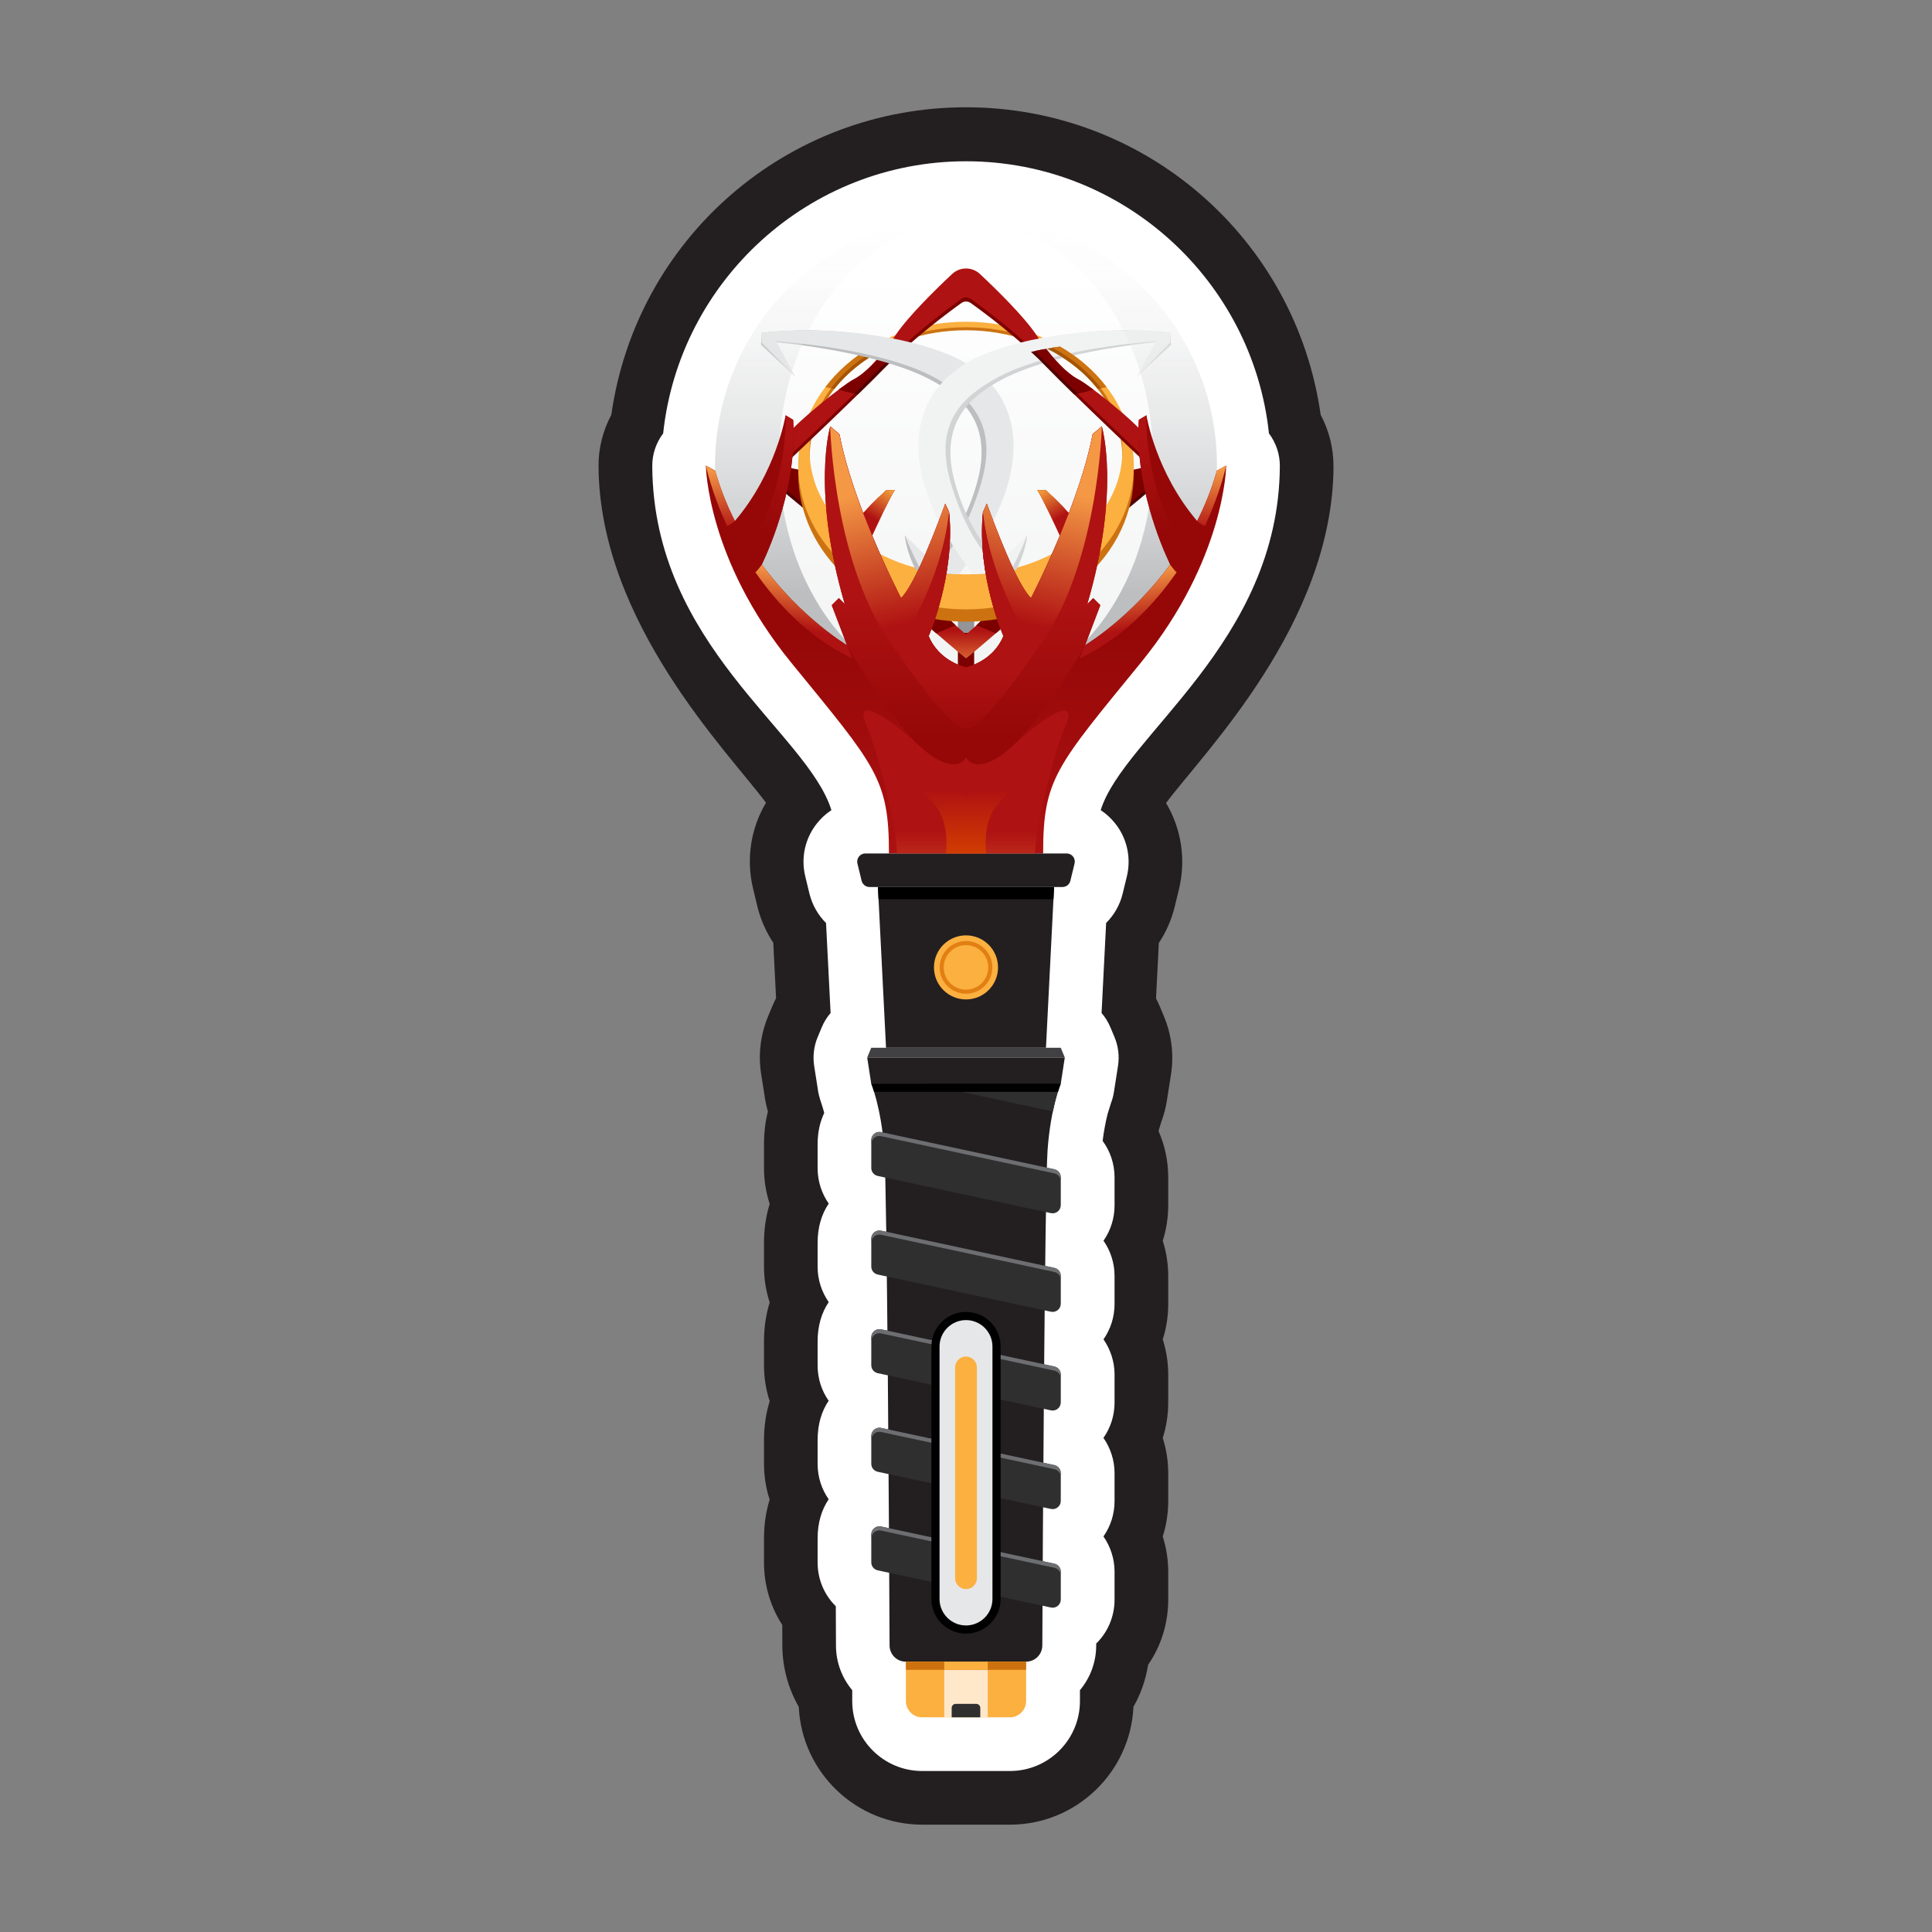
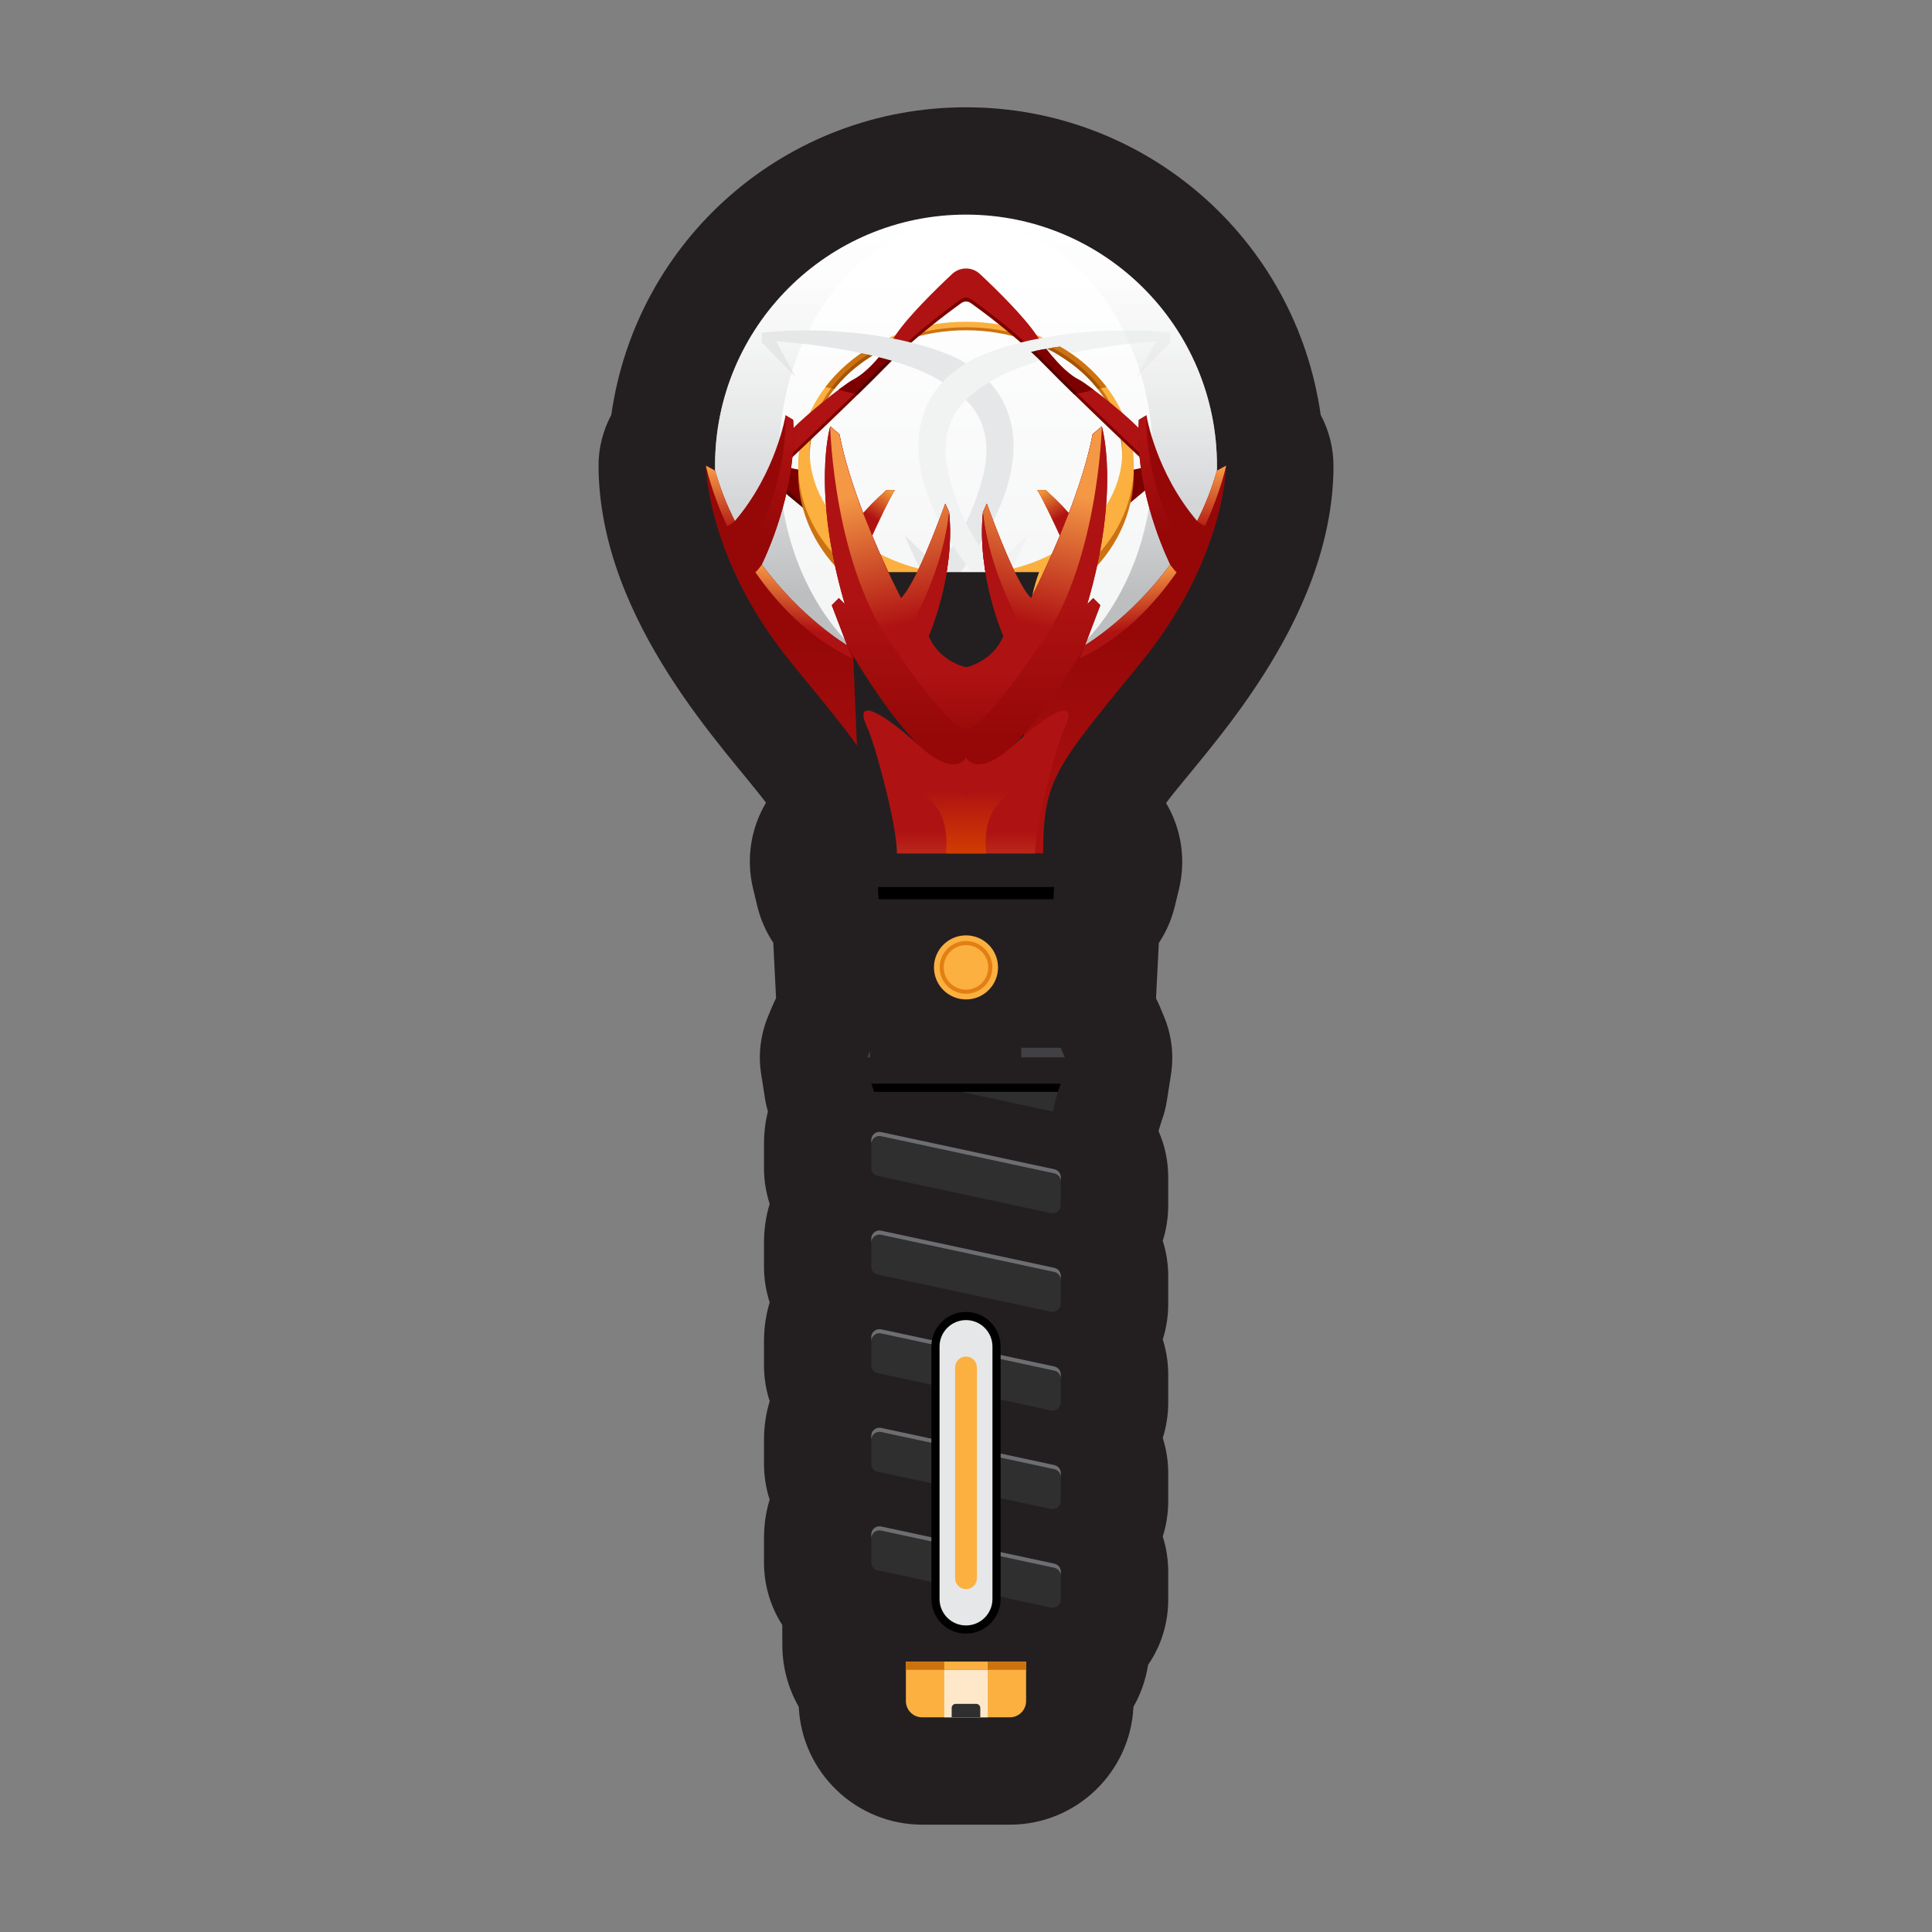
<svg xmlns="http://www.w3.org/2000/svg" xmlns:xlink="http://www.w3.org/1999/xlink" id="b" width="36" height="36" viewBox="0 0 36 36">
  <rect x="0" y="0" width="36" height="36" fill="#808080" stroke="none" />
  <defs>
    <linearGradient id="c" x1="18" y1="4.911" x2="18" y2="13.456" gradientUnits="userSpaceOnUse">
      <stop offset=".017" stop-color="#fff" />
      <stop offset="1" stop-color="#f1f2f2" />
    </linearGradient>
    <linearGradient id="d" x1="18" y1="12.652" x2="18" y2="11.753" gradientUnits="userSpaceOnUse">
      <stop offset="0" stop-color="#f49845" />
      <stop offset="1" stop-color="#af1212" />
    </linearGradient>
    <linearGradient id="e" x1="18" y1="3.44" x2="18" y2="11.035" gradientUnits="userSpaceOnUse">
      <stop offset=".017" stop-color="#fff" stop-opacity="0" />
      <stop offset="1" stop-color="#bcbec0" />
    </linearGradient>
    <linearGradient id="f" x1="18" y1="16.287" x2="18" y2="11.867" gradientUnits="userSpaceOnUse">
      <stop offset="0" stop-color="#af1212" />
      <stop offset="1" stop-color="#960808" />
    </linearGradient>
    <linearGradient id="g" x1="18" y1="11.157" x2="18" y2="13.688" xlink:href="#f" />
    <linearGradient id="h" x1="16.562" y1="9.083" x2="17.137" y2="11.556" xlink:href="#d" />
    <linearGradient id="i" x1="-871.992" y1="9.083" x2="-871.417" y2="11.556" gradientTransform="translate(-852.554) rotate(-180) scale(1 -1)" xlink:href="#d" />
    <linearGradient id="j" x1="16.245" y1="9.641" x2="16.608" y2="9.039" gradientUnits="userSpaceOnUse">
      <stop offset="0" stop-color="#af1212" />
      <stop offset="1" stop-color="#fbb040" />
    </linearGradient>
    <linearGradient id="k" x1="-921.83" y1="9.641" x2="-921.468" y2="9.039" gradientTransform="translate(-902.076) rotate(-180) scale(1 -1)" xlink:href="#j" />
    <linearGradient id="l" x1="13.409" y1="8.732" x2="13.445" y2="9.933" xlink:href="#d" />
    <linearGradient id="m" x1="-875.145" y1="8.732" x2="-875.109" y2="9.933" gradientTransform="translate(-852.554) rotate(-180) scale(1 -1)" xlink:href="#d" />
    <linearGradient id="n" x1="15.117" y1="10.696" x2="14.932" y2="11.727" xlink:href="#d" />
    <linearGradient id="o" x1="-873.437" y1="10.696" x2="-873.622" y2="11.727" gradientTransform="translate(-852.554) rotate(-180) scale(1 -1)" xlink:href="#d" />
    <linearGradient id="p" x1="18" y1="18" x2="18" y2="15.502" xlink:href="#d" />
    <linearGradient id="q" x1="14.858" y1="8.174" x2="14.091" y2="9.837" xlink:href="#f" />
    <linearGradient id="r" x1="-873.696" y1="8.174" x2="-874.463" y2="9.837" gradientTransform="translate(-852.554) rotate(-180) scale(1 -1)" xlink:href="#f" />
    <linearGradient id="s" x1="18" y1="12.553" x2="18" y2="13.93" gradientUnits="userSpaceOnUse">
      <stop offset="0" stop-color="#af1212" />
      <stop offset="1" stop-color="#960808" />
    </linearGradient>
    <linearGradient id="t" x1="18" y1="16.043" x2="18" y2="14.718" gradientUnits="userSpaceOnUse">
      <stop offset=".006" stop-color="#d44100" />
      <stop offset="1" stop-color="#af1212" />
    </linearGradient>
  </defs>
  <path d="M24.847,8.692c.003-.335-.081-.667-.238-.962-.466-3.283-3.267-5.731-6.609-5.731s-6.144,2.447-6.609,5.731c-.157.294-.241.626-.238.959.017,2.915,2.433,5.341,3.12,6.269-.285.479-.373,1.05-.24,1.603l.08.331c.059.241.16.47.296.675l.052,1.032c-.026.051-.05.102-.072.155l-.075.18c-.143.341-.188.714-.131,1.078l.076.485c.008.053.027.132.05.215-.049.192-.073.396-.073.607v.445c0,.23.036.454.106.669-.07.227-.106.47-.106.723v.445c0,.23.036.454.106.668-.07.228-.106.472-.106.725v.445c0,.231.036.456.106.67-.07.227-.106.47-.106.722v.445c0,.23.036.454.105.668-.07.226-.105.467-.105.724v.445c0,.421.119.822.34,1.165l.002.389c.002.4.108.793.306,1.138.056,1.22,1.067,2.195,2.301,2.195h1.634c1.234,0,2.245-.976,2.301-2.196.136-.238.229-.502.274-.784.243-.353.374-.772.374-1.213v-.521c0-.225-.035-.445-.102-.656.068-.211.102-.434.102-.66v-.52c0-.225-.035-.445-.102-.656.068-.211.102-.434.102-.66v-.521c0-.225-.035-.446-.102-.656.068-.211.102-.433.102-.659v-.521c0-.227-.035-.447-.102-.658.067-.21.102-.432.102-.657v-.521c0-.303-.061-.595-.18-.864.002-.007.003-.014.004-.019l.05-.162c.047-.127.082-.259.102-.393l.076-.485c.057-.365.011-.738-.131-1.077l-.075-.181c-.022-.054-.046-.105-.073-.156l.052-1.033c.137-.206.238-.436.297-.68l.08-.329c.131-.551.043-1.118-.242-1.599.68-.919,3.103-3.332,3.12-6.266Z" fill="#231f20" stroke-width="0" />
-   <path d="M18.817,33h-1.634c-.719,0-1.303-.584-1.303-1.303v-.203c-.189-.226-.302-.515-.303-.83l-.003-.734c-.213-.21-.339-.499-.339-.816v-.445c0-.291.073-.536.206-.732-.131-.188-.206-.415-.206-.659v-.445c0-.291.073-.536.206-.732-.132-.188-.206-.415-.206-.659v-.445c0-.292.074-.538.207-.734-.131-.189-.207-.417-.207-.658v-.445c0-.292.074-.537.207-.733-.131-.189-.207-.417-.207-.658v-.445c0-.223.043-.418.123-.585-.014-.056-.026-.098-.035-.124-.023-.064-.065-.199-.076-.266l-.076-.486c-.028-.182-.006-.368.065-.538l.076-.182c.041-.099.097-.189.165-.267l-.085-1.677c-.146-.145-.255-.331-.308-.543l-.079-.326c-.084-.348-.005-.705.215-.984.078-.099.169-.183.272-.25-.447-1.448-3.319-3.068-3.338-6.408-.002-.225.072-.439.203-.612.303-2.847,2.719-5.071,5.644-5.071s5.341,2.225,5.644,5.071c.131.174.205.388.203.612-.019,3.291-2.913,5.032-3.338,6.408.102.067.193.151.272.25.22.279.298.637.216.982l-.079.324c-.052.214-.161.4-.308.546l-.085,1.678c.068.078.123.168.165.267l.076.182c.071.17.094.356.065.538l-.076.486c-.01.066-.027.132-.051.194l-.067.215c-.042.169-.071.333-.092.501.141.191.222.428.222.682v.521c0,.238-.073.467-.206.657.131.188.206.415.206.658v.521c0,.239-.073.468-.206.659.13.188.206.415.206.656v.521c0,.239-.073.469-.207.659.131.189.207.416.207.657v.52c0,.239-.073.469-.207.659.131.189.207.416.207.657v.521c0,.31-.123.604-.342.818v.039c-.001.315-.115.605-.303.83v.203c0,.719-.585,1.303-1.303,1.303Z" fill="#fff" stroke-width="0" />
  <circle cx="18" cy="8.675" r="4.676" fill="url(#c)" stroke-width="0" />
  <rect x="17.849" y="11.182" width=".303" height=".796" fill="#939598" stroke-width="0" />
  <rect x="17.849" y="11.793" width=".303" height=".796" fill="#7c0000" stroke-width="0" />
  <path d="M18.512,11.32s0,0,0,0c-.236.281-.511.501-.511.501,0,0-.276-.221-.511-.501,0,0,0,0,0,0-.05.172-.099.311-.134.403,0,0,.631.544.645.544s.645-.544.645-.544h0c-.035-.093-.084-.231-.134-.403Z" fill="url(#d)" stroke-width="0" />
  <path d="M17.445,11.801c.115-.049.261-.113.365-.146-.095-.088-.213-.205-.322-.335,0,0,0,0,0,0-.05.172-.099.311-.134.403,0,0,.036.031.091.078Z" fill="#7c0000" stroke-width="0" />
  <path d="M18.555,11.801c-.115-.049-.261-.113-.365-.146.095-.088.213-.205.322-.335,0,0,0,0,0,0,.05.172.099.311.134.403,0,0-.036.031-.091.078Z" fill="#7c0000" stroke-width="0" />
  <polygon points="14.998 8.852 14.515 8.751 14.415 9.008 15.211 9.669 14.998 8.852" fill="#510000" stroke-width="0" />
-   <polygon points="21.002 8.852 21.485 8.751 21.584 9.008 20.789 9.669 21.002 8.852" fill="#510000" stroke-width="0" />
  <polygon points="14.998 8.776 14.515 8.675 14.415 8.933 15.211 9.594 14.998 8.776" fill="#7c0000" stroke-width="0" />
  <polygon points="21.002 8.776 21.485 8.675 21.584 8.933 20.789 9.594 21.002 8.776" fill="#7c0000" stroke-width="0" />
  <path d="M18,6.048c-1.727,0-3.127,1.239-3.127,2.768s1.4,2.768,3.127,2.768,3.127-1.239,3.127-2.768-1.4-2.768-3.127-2.768ZM18,10.908c-1.61,0-2.914-1.064-2.914-2.377s1.305-2.377,2.914-2.377,2.914,1.064,2.914,2.377-1.305,2.377-2.914,2.377Z" fill="#cc7211" stroke-width="0" />
  <path d="M18,5.995c-1.727,0-3.127,1.2-3.127,2.68s1.4,2.68,3.127,2.68,3.127-1.2,3.127-2.68-1.4-2.68-3.127-2.68ZM18,10.702c-1.61,0-2.914-1.031-2.914-2.302s1.305-2.302,2.914-2.302,2.914,1.031,2.914,2.302-1.305,2.302-2.914,2.302Z" fill="#fbb040" stroke-width="0" />
  <path d="M20.101,7.15c-.171-.085-.437-.309-.79-.833-.236-.35-.742-.846-1.052-1.136-.145-.136-.371-.136-.517,0-.309.29-.816.786-1.052,1.136-.353.524-.62.748-.79.833s-1.034.764-1.242,1.044v.426s1.228-1.153,1.86-1.801c.509-.522,1.161-1.004,1.395-1.172.053-.038.123-.038.176,0,.234.167.885.649,1.395,1.172.632.648,1.86,1.801,1.86,1.801v-.426c-.208-.281-1.071-.959-1.242-1.044Z" fill="#7c0000" stroke-width="0" />
  <path d="M20.101,7.074c-.171-.085-.437-.309-.79-.833-.236-.35-.742-.846-1.052-1.136-.145-.136-.371-.136-.517,0-.309.29-.816.786-1.052,1.136-.353.524-.62.748-.79.833s-1.034.764-1.242,1.044v.426s1.228-1.153,1.86-1.801c.509-.522,1.161-1.004,1.395-1.172.053-.038.123-.038.176,0,.234.167.885.649,1.395,1.172.632.648,1.86,1.801,1.86,1.801v-.426c-.208-.281-1.071-.959-1.242-1.044Z" fill="#af1212" stroke-width="0" />
  <path d="M15.442,7.224c.036.007.071.015.106.022.24-.305.563-.562.944-.75-.051-.009-.102-.018-.151-.026-.354.196-.659.453-.899.755Z" fill="#a55404" stroke-width="0" />
  <path d="M15.38,7.213c.036.007.072.014.107.021.226-.303.537-.561.907-.755-.05-.009-.099-.017-.145-.024-.345.2-.641.459-.869.758Z" fill="#cc7211" stroke-width="0" />
  <path d="M16.517,6.82c.087-.09.179-.178.272-.264-.079-.017-.158-.033-.234-.048-.287.389-.508.568-.656.642-.037.018-.108.066-.197.131.096.022.19.045.282.07.195-.191.381-.375.532-.53Z" fill="#510000" stroke-width="0" />
  <path d="M16.517,6.744c.067-.068.136-.136.206-.203-.074-.016-.147-.03-.218-.043-.263.344-.467.506-.606.576-.047.024-.149.094-.275.188.102.022.202.046.299.071.217-.212.426-.419.593-.59Z" fill="#7c0000" stroke-width="0" />
-   <path d="M17.572,6.627c.844.369,1.364,1.13,1.087,2.281-.166.69-.611,1.363-.941,1.792-.25-.009-.423-.026-.653-.082-.187-.358-.206-.644-.206-.644l.435.565s.587-.409.907-1.528-.275-1.628-.886-1.947c-1.043-.545-3.006-.704-3.006-.704l.496.645-.625-.578.015-.227c1.247-.139,2.532.057,3.376.426Z" fill="#bcbec0" stroke-width="0" />
  <path d="M17.724,6.627c.844.369,1.364,1.13,1.087,2.281-.166.69-.611,1.363-.941,1.792-.25-.009-.492-.042-.722-.098-.187-.358-.288-.628-.288-.628l.586.565s.522-.437.842-1.556-.247-1.59-.821-1.919c-1.021-.586-3.006-.704-3.006-.704l.359.661-.625-.639v-.181c1.247-.139,2.684.057,3.528.426Z" fill="#e6e7e8" stroke-width="0" />
-   <path d="M18.428,6.627c-.844.369-1.364,1.13-1.087,2.281.166.69.611,1.363.941,1.792.25-.009.423-.026.653-.082.187-.358.206-.644.206-.644l-.435.565s-.587-.409-.907-1.528.275-1.628.886-1.947c1.043-.545,3.006-.704,3.006-.704l-.496.645.625-.578-.015-.227c-1.247-.139-2.532.057-3.376.426Z" fill="#d1d3d4" stroke-width="0" />
  <path d="M18.276,6.627c-.844.369-1.364,1.13-1.087,2.281.166.69.611,1.363.941,1.792.25-.009.492-.042.722-.098.187-.358.288-.628.288-.628l-.586.565s-.522-.437-.842-1.556.247-1.59.821-1.919c1.021-.586,3.006-.704,3.006-.704l-.359.661.625-.639v-.181c-1.247-.139-2.684.057-3.528.426Z" fill="#f1f2f2" stroke-width="0" />
  <path d="M18,4c-2.582,0-4.676,2.093-4.676,4.676s2.093,4.676,4.676,4.676,4.676-2.093,4.676-4.676-2.093-4.676-4.676-4.676ZM18,12.969c-1.925,0-3.485-1.98-3.485-4.423s1.56-4.423,3.485-4.423,3.485,1.98,3.485,4.423-1.56,4.423-3.485,4.423Z" fill="url(#e)" stroke-width="0" />
  <path d="M22.675,8.769c-.096.34-.223.653-.368.939-.775-.908-.945-1.97-.945-1.97l-.142.085c-.076,1.186.409,2.327.585,2.696-.737.999-1.587,1.503-1.587,1.503l.284-.746-.132-.132-.11.11c.625-2.132.27-3.311.27-3.311l-.171.147c-.091.475-.261.996-.444,1.472-.173-.201-.43-.429-.43-.429h-.156c.093.139.328.644.42.844-.279.669-.538,1.167-.538,1.167-.262-.249-.668-1.335-.824-1.76l-.072.158c-.118,1.178.382,2.308.382,2.308-.199.483-.697.583-.697.583,0,0-.498-.1-.697-.583,0,0,.499-1.13.382-2.308l-.072-.158c-.156.425-.562,1.51-.824,1.76,0,0-.259-.498-.538-1.167.092-.2.327-.706.42-.844h-.156s-.258.228-.43.429c-.182-.476-.353-.997-.444-1.472l-.171-.147s-.355,1.179.27,3.311l-.11-.11-.132.132.284.746s-.849-.504-1.587-1.503c.175-.369.661-1.511.585-2.696l-.142-.085s-.171,1.061-.945,1.97c-.145-.287-.272-.6-.368-.939l-.172-.094s.014,1.742,1.592,3.675,1.819,2.16,1.819,3.553h2.873c0-1.393.242-1.62,1.819-3.553s1.592-3.675,1.592-3.675l-.172.094Z" fill="url(#f)" stroke-width="0" />
  <path d="M19.876,15.903h-3.752c-.098,0-.17.092-.147.187l.078.322c.017.068.077.116.147.116h3.596c.07,0,.131-.048.147-.116l.078-.322c.023-.095-.049-.187-.147-.187Z" fill="#231f20" stroke-width="0" />
  <polygon points="19.49 19.524 16.51 19.524 16.359 16.529 19.641 16.529 19.49 19.524" fill="#231f20" stroke-width="0" />
  <polygon points="19.841 19.705 16.159 19.705 16.234 19.524 19.766 19.524 19.841 19.705" fill="#414042" stroke-width="0" />
  <polygon points="19.841 19.705 16.159 19.705 16.234 20.192 19.766 20.192 19.841 19.705" fill="#231f20" stroke-width="0" />
-   <path d="M16.234,20.192s.187.444.244,1.24c.051.72.091,7.386.098,9.23.001.167.136.301.303.301h2.24c.167,0,.302-.135.303-.301.007-1.844.047-8.51.098-9.23.057-.796.244-1.24.244-1.24h-3.531Z" fill="#231f20" stroke-width="0" />
+   <path d="M16.234,20.192s.187.444.244,1.24h2.24c.167,0,.302-.135.303-.301.007-1.844.047-8.51.098-9.23.057-.796.244-1.24.244-1.24h-3.531Z" fill="#231f20" stroke-width="0" />
  <path d="M16.88,30.963v.734c0,.167.136.303.303.303h1.634c.167,0,.303-.136.303-.303v-.734h-2.24Z" fill="#fbb040" stroke-width="0" />
  <path d="M19.646,21.788l-3.228-.693c-.094-.02-.183.052-.183.148v.521c0,.071.05.133.12.148l3.228.693c.094.02.183-.052.183-.148v-.521c0-.071-.05-.133-.12-.148Z" fill="#2f2f2f" stroke-width="0" />
  <path d="M19.646,23.625l-3.228-.693c-.094-.02-.183.052-.183.148v.521c0,.071.05.133.12.148l3.228.693c.094.02.183-.052.183-.148v-.521c0-.071-.05-.133-.12-.148Z" fill="#2f2f2f" stroke-width="0" />
  <path d="M19.646,25.463l-3.228-.693c-.094-.02-.183.052-.183.148v.521c0,.071.05.133.12.148l3.228.693c.094.02.183-.052.183-.148v-.521c0-.071-.05-.133-.12-.148Z" fill="#2f2f2f" stroke-width="0" />
  <path d="M19.646,27.3l-3.228-.693c-.094-.02-.183.052-.183.148v.521c0,.071.05.133.12.148l3.228.693c.094.02.183-.052.183-.148v-.521c0-.071-.05-.133-.12-.148Z" fill="#2f2f2f" stroke-width="0" />
  <path d="M19.646,29.137l-3.228-.693c-.094-.02-.183.052-.183.148v.521c0,.071.05.133.12.148l3.228.693c.094.02.183-.052.183-.148v-.521c0-.071-.05-.133-.12-.148Z" fill="#2f2f2f" stroke-width="0" />
  <path d="M19.646,21.788l-3.228-.693c-.094-.02-.183.052-.183.148v.076c0-.097.089-.169.183-.148l3.228.693c.07.015.12.077.12.148v-.076c0-.071-.05-.133-.12-.148Z" fill="#6d6e71" stroke-width="0" />
  <path d="M19.646,23.625l-3.228-.693c-.094-.02-.183.052-.183.148v.076c0-.097.089-.169.183-.148l3.228.693c.07.015.12.077.12.148v-.076c0-.071-.05-.133-.12-.148Z" fill="#6d6e71" stroke-width="0" />
  <path d="M19.646,25.463l-3.228-.693c-.094-.02-.183.052-.183.148v.076c0-.097.089-.169.183-.148l3.228.693c.07.015.12.077.12.148v-.076c0-.071-.05-.133-.12-.148Z" fill="#6d6e71" stroke-width="0" />
  <path d="M19.646,27.3l-3.228-.693c-.094-.02-.183.052-.183.148v.076c0-.097.089-.169.183-.148l3.228.693c.07.015.12.077.12.148v-.076c0-.071-.05-.133-.12-.148Z" fill="#6d6e71" stroke-width="0" />
  <path d="M19.646,29.137l-3.228-.693c-.094-.02-.183.052-.183.148v.076c0-.097.089-.169.183-.148l3.228.693c.07.015.12.077.12.148v-.076c0-.071-.05-.133-.12-.148Z" fill="#6d6e71" stroke-width="0" />
  <path d="M18,24.522c-.314,0-.569.255-.569.569v4.704c0,.314.255.569.569.569s.569-.255.569-.569v-4.704c0-.314-.255-.569-.569-.569Z" fill="#e6e7e8" stroke-width="0" />
  <path d="M18,30.44c-.355,0-.645-.289-.645-.645v-4.704c0-.355.289-.645.645-.645s.645.289.645.645v4.704c0,.355-.289.645-.645.645ZM18,24.598c-.272,0-.493.221-.493.493v4.704c0,.272.221.493.493.493s.493-.221.493-.493v-4.704c0-.272-.221-.493-.493-.493Z" stroke-width="0" />
  <path d="M18,25.277c-.112,0-.203.091-.203.203v3.928c0,.112.091.203.203.203s.203-.091.203-.203v-3.928c0-.112-.091-.203-.203-.203Z" fill="#fbb040" stroke-width="0" />
  <path d="M20.261,11.256c.625-2.132.27-3.311.27-3.311l-.171.147c-.091.475-.261.996-.444,1.472-.173-.201-.43-.429-.43-.429h-.156c.093.139.328.644.42.844-.279.669-.538,1.167-.538,1.167-.262-.249-.668-1.335-.824-1.76l-.072.158c-.118,1.178.382,2.308.382,2.308-.199.483-.697.583-.697.583,0,0-.498-.1-.697-.583,0,0,.499-1.13.382-2.308l-.072-.158c-.156.425-.562,1.51-.824,1.76,0,0-.259-.498-.538-1.167.092-.2.327-.706.42-.844h-.156s-.258.228-.43.429c-.182-.476-.353-.997-.444-1.472l-.171-.147s-.355,1.179.27,3.311l-.11-.11-.132.132.284.746s1.332,2.395,2.218,2.395,2.218-2.395,2.218-2.395l.284-.746-.132-.132-.11.11Z" fill="url(#g)" stroke-width="0" />
  <path d="M17.684,9.545l-.072-.158c-.156.425-.562,1.51-.824,1.76,0,0-.259-.498-.538-1.167.092-.2.327-.706.42-.844h-.156s-.258.228-.43.429c-.182-.476-.353-.997-.444-1.472l-.171-.147s.062,2.672,1.227,4.178c0,0,.839-1.191.988-2.578Z" fill="url(#h)" stroke-width="0" />
  <path d="M18.316,9.545l.072-.158c.156.425.562,1.51.824,1.76,0,0,.259-.498.538-1.167-.092-.2-.327-.706-.42-.844h.156s.258.228.43.429c.182-.476.353-.997.444-1.472l.171-.147s-.062,2.672-1.227,4.178c0,0-.839-1.191-.988-2.578Z" fill="url(#i)" stroke-width="0" />
  <path d="M16.67,9.135h-.156s-.258.228-.43.429l.166.415c.092-.2.327-.706.42-.844Z" fill="url(#j)" stroke-width="0" />
  <path d="M19.33,9.135h.156s.258.228.43.429l-.166.415c-.092-.2-.327-.706-.42-.844Z" fill="url(#k)" stroke-width="0" />
  <path d="M20.558,7.224c-.036.007-.071.015-.106.022-.24-.305-.563-.562-.944-.75.051-.009.102-.018.151-.026.354.196.659.453.899.755Z" fill="#a55404" stroke-width="0" />
  <path d="M20.62,7.213c-.036.007-.072.014-.107.021-.226-.303-.537-.561-.907-.755.05-.009.099-.017.145-.024.345.2.641.459.869.758Z" fill="#cc7211" stroke-width="0" />
  <path d="M19.483,6.82c-.087-.09-.179-.178-.272-.264.079-.017.158-.033.234-.048.287.389.508.568.656.642.037.018.108.066.197.131-.096.022-.19.045-.282.07-.195-.191-.381-.375-.532-.53Z" fill="#510000" stroke-width="0" />
  <path d="M19.483,6.744c-.067-.068-.136-.136-.206-.203.074-.016.147-.03.218-.043.263.344.467.506.606.576.047.024.149.094.275.188-.102.022-.202.046-.299.071-.217-.212-.426-.419-.593-.59Z" fill="#7c0000" stroke-width="0" />
  <path d="M13.693,9.709c-.145-.287-.272-.6-.368-.939l-.172-.094s.098.488.397,1.127c.079-.038.143-.094.143-.094Z" fill="url(#l)" stroke-width="0" />
  <path d="M22.307,9.709c.145-.287.272-.6.368-.939l.172-.094s-.098.488-.397,1.127c-.079-.038-.143-.094-.143-.094Z" fill="url(#m)" stroke-width="0" />
  <path d="M15.782,12.024s-.849-.504-1.587-1.503c-.06.082-.081.107-.12.142.414.593.983,1.209,1.808,1.608l-.101-.247Z" fill="url(#n)" stroke-width="0" />
  <path d="M20.218,12.024s.849-.504,1.587-1.503c.06.082.081.107.12.142-.414.593-.983,1.209-1.808,1.608l.101-.247Z" fill="url(#o)" stroke-width="0" />
  <path d="M18.886,13.884c-.698.641-.886.229-.886.229,0,0-.188.412-.886-.229s-1.242-.915-.94-.297c.099.203.53,1.7.54,2.316h2.572c.009-.616.441-2.113.54-2.316.302-.618-.242-.344-.94.297Z" fill="url(#p)" stroke-width="0" />
  <path d="M14.78,7.824l-.142-.085s.072,1.396-.772,2.586c0,0,.089.171.208.338l.12-.142c.175-.369.661-1.511.585-2.696Z" fill="url(#q)" stroke-width="0" />
  <path d="M21.22,7.824l.142-.085s-.072,1.396.772,2.586c0,0-.089.171-.208.338l-.12-.142c-.175-.369-.661-1.511-.585-2.696Z" fill="url(#r)" stroke-width="0" />
  <path d="M18.315,9.561c-.112,1.173.383,2.292.383,2.292-.199.483-.697.583-.697.583,0,0-.498-.1-.697-.583,0,0,.495-1.12.383-2.292-.154,1.38-.986,2.562-.986,2.562,0,0,.957,1.445,1.297,1.463v.001c.001,0,.002-0.0.003-0.0.001,0,.002 0.0.003 0v-.001c.34-.018,1.297-1.463,1.297-1.463,0,0-.832-1.182-.986-2.562Z" fill="url(#s)" stroke-width="0" />
  <path d="M19.534,13.472s-.464.903-1.534,1.351c-1.07-.448-1.534-1.351-1.534-1.351.13.876.736,1.228.987,1.569s.171.862.171.862c.012,0,.788,0,.754,0,0,0-.08-.52.171-.862s.857-.693.987-1.569Z" fill="url(#t)" stroke-width="0" />
  <polygon points="16.37 16.756 19.63 16.756 19.641 16.529 16.359 16.529 16.37 16.756" stroke-width="0" />
  <path d="M19.582,20.703c.013.003.026.004.038.003.07-.335.145-.515.145-.515h-2.568l2.385.512Z" fill="#2f2f2f" stroke-width="0" />
  <path d="M19.766,20.192h-3.531s.022.052.053.152h3.426c.031-.099.053-.152.053-.152Z" stroke-width="0" />
  <rect x="17.595" y="30.963" width=".81" height="1.037" fill="#ffe7ca" stroke-width="0" />
  <path d="M18.191,31.749h-.382c-.042,0-.076.034-.076.076v.175h.533v-.175c0-.042-.034-.076-.076-.076Z" fill="#2f2f2f" stroke-width="0" />
  <rect x="16.88" y="30.963" width="2.24" height=".152" fill="#cc710d" stroke-width="0" />
  <rect x="17.595" y="30.963" width=".81" height=".152" fill="#fbb040" stroke-width="0" />
  <circle cx="18" cy="18.026" r=".597" fill="#fbb040" stroke-width="0" />
  <path d="M18,18.517c-.271,0-.491-.22-.491-.491s.22-.491.491-.491.491.22.491.491-.22.491-.491.491ZM18,17.611c-.229,0-.415.186-.415.415s.186.415.415.415.415-.186.415-.415-.186-.415-.415-.415Z" fill="#e27f13" stroke-width="0" />
</svg>